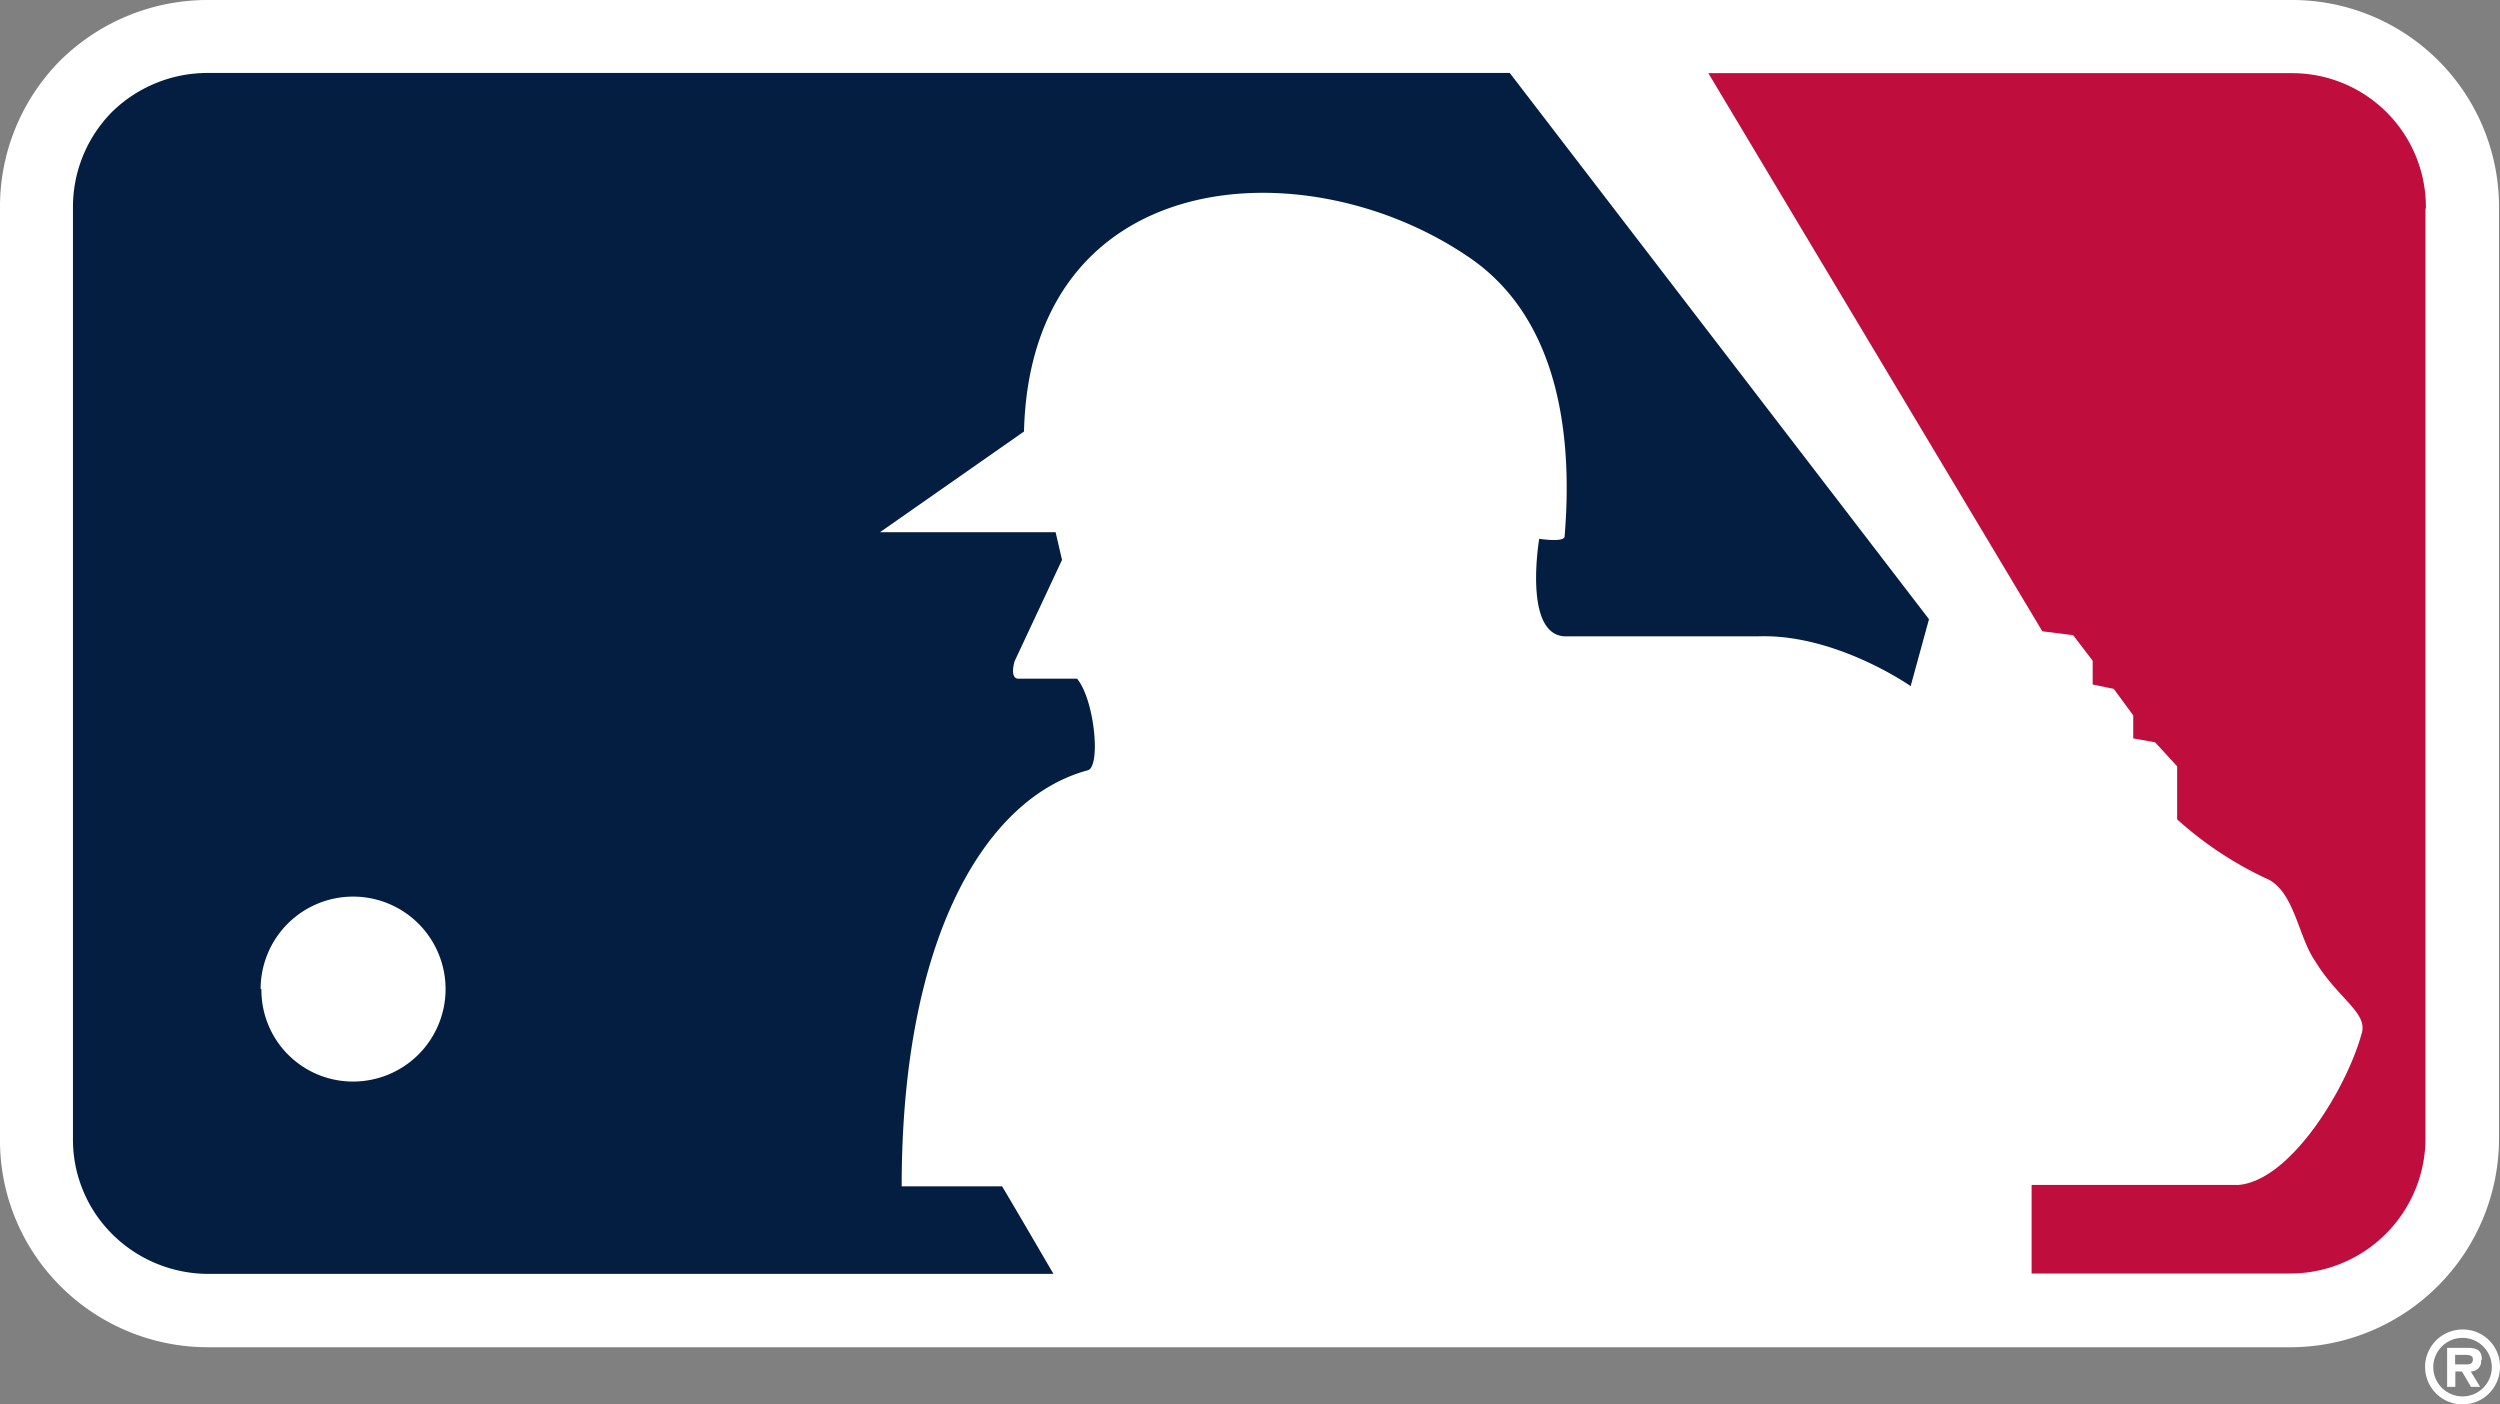
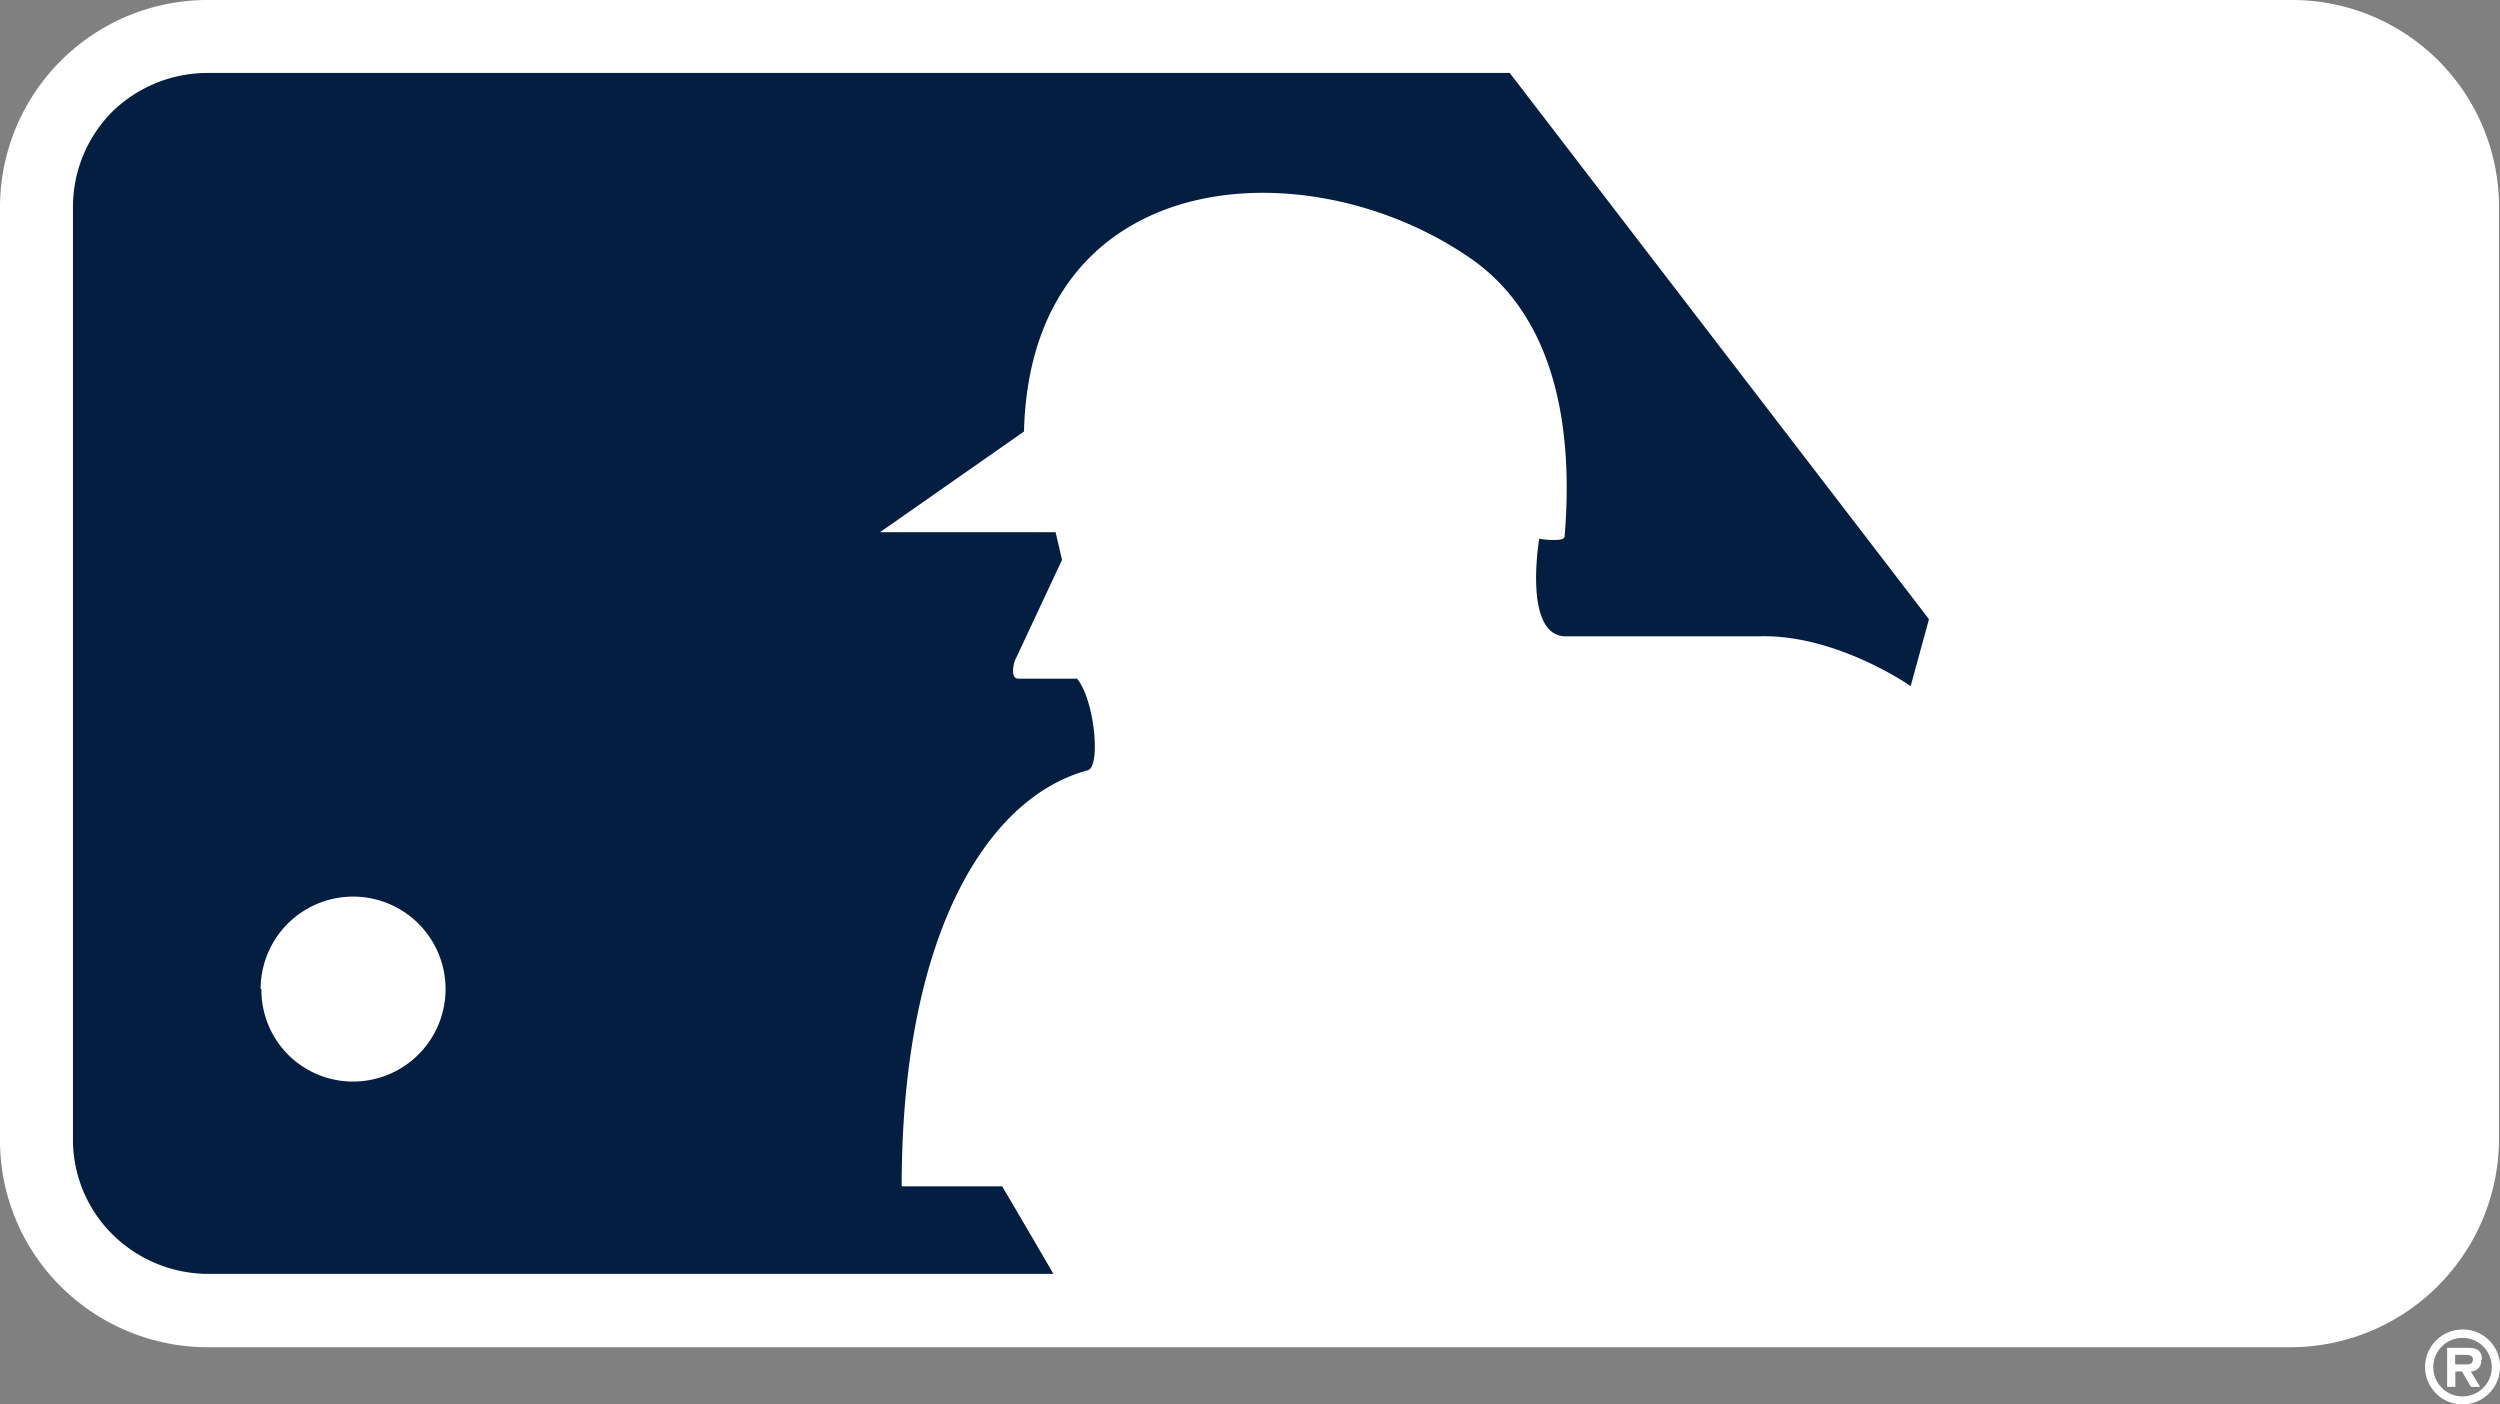
<svg xmlns="http://www.w3.org/2000/svg" id="Layer_1" data-name="Layer 1" viewBox="0 0 128.15 71.99">
  <rect x="0" y="0" width="128.15" height="71.99" fill="#808080" stroke="none" />
  <title>Major League Baseball (MLB) logo - Brandlogos.net</title>
-   <path d="M384.44,262H277.68a10.76,10.76,0,0,0-7.57,3.08A10.64,10.64,0,0,0,267,272.7v47.64a10.56,10.56,0,0,0,3.1,7.59,10.69,10.69,0,0,0,7.58,3.13H384.44a10.71,10.71,0,0,0,10.66-10.72V272.69A10.61,10.61,0,0,0,384.57,262Z" transform="translate(-267 -262)" style="fill:#fff" />
-   <path d="M391.35,272.69a6.86,6.86,0,0,0-6.78-6.94h-30l17.12,28.61,1.58.2,1,1.31v1.22l1.08.22,1,1.36v1.18l1.12.2,1.13,1.23V304a18.54,18.54,0,0,0,4.5,3c1.51.58,1.68,3,2.59,4.29,1.14,1.88,2.7,2.63,2.37,3.68-.76,2.81-3.64,7.55-6.32,7.77h-10.6v4.54h13.28a6.94,6.94,0,0,0,6.91-7V272.69" transform="translate(-267 -262)" style="fill:#bf0d3e" />
+   <path d="M384.44,262H277.68A10.64,10.64,0,0,0,267,272.7v47.64a10.56,10.56,0,0,0,3.1,7.59,10.69,10.69,0,0,0,7.58,3.13H384.44a10.71,10.71,0,0,0,10.66-10.72V272.69A10.61,10.61,0,0,0,384.57,262Z" transform="translate(-267 -262)" style="fill:#fff" />
  <path d="M318.35,322.81h-5.13c0-12.82,4.33-19.91,9.52-21.32.71-.13.37-3.63-.53-4.7h-3c-.48,0-.2-.9-.2-.9l2.43-5.19-.33-1.42h-9l7.38-5.16c.34-13.61,14.3-14.67,22.71-9,5,3.31,5.38,9.87,5,14.4-.06.29-1.3.1-1.3.1s-.85,5,1.37,5h9.81c4-.16,7.86,2.55,7.86,2.55l.94-3.43-21.49-28H277.68a7,7,0,0,0-4.94,2,6.93,6.93,0,0,0-2,4.94v47.65a6.84,6.84,0,0,0,2,4.92,7,7,0,0,0,4.94,2.05H321c-1.06-1.82-2.27-3.89-2.64-4.5" transform="translate(-267 -262)" style="fill:#041e42" />
  <path d="M280.36,312.7a4.74,4.74,0,1,1,4.74,4.74h0a4.69,4.69,0,0,1-4.7-4.68s0,0,0-.06m113.82,19c0-.54-.32-.61-.78-.61h-1v2h.42v-.79h.34l.46.79h.47l-.48-.79a.52.52,0,0,0,.53-.59m-.77.23h-.56v-.49h.46c.2,0,.45,0,.45.22s-.12.27-.35.27" transform="translate(-267 -262)" style="fill:#fff" />
  <path d="M393.23,330.15a1.92,1.92,0,1,0,1.92,1.93,1.9,1.9,0,0,0-1.87-1.93h-.05m0,3.43a1.5,1.5,0,1,1,1.5-1.5,1.5,1.5,0,0,1-1.5,1.5" transform="translate(-267 -262)" style="fill:#fff" />
</svg>